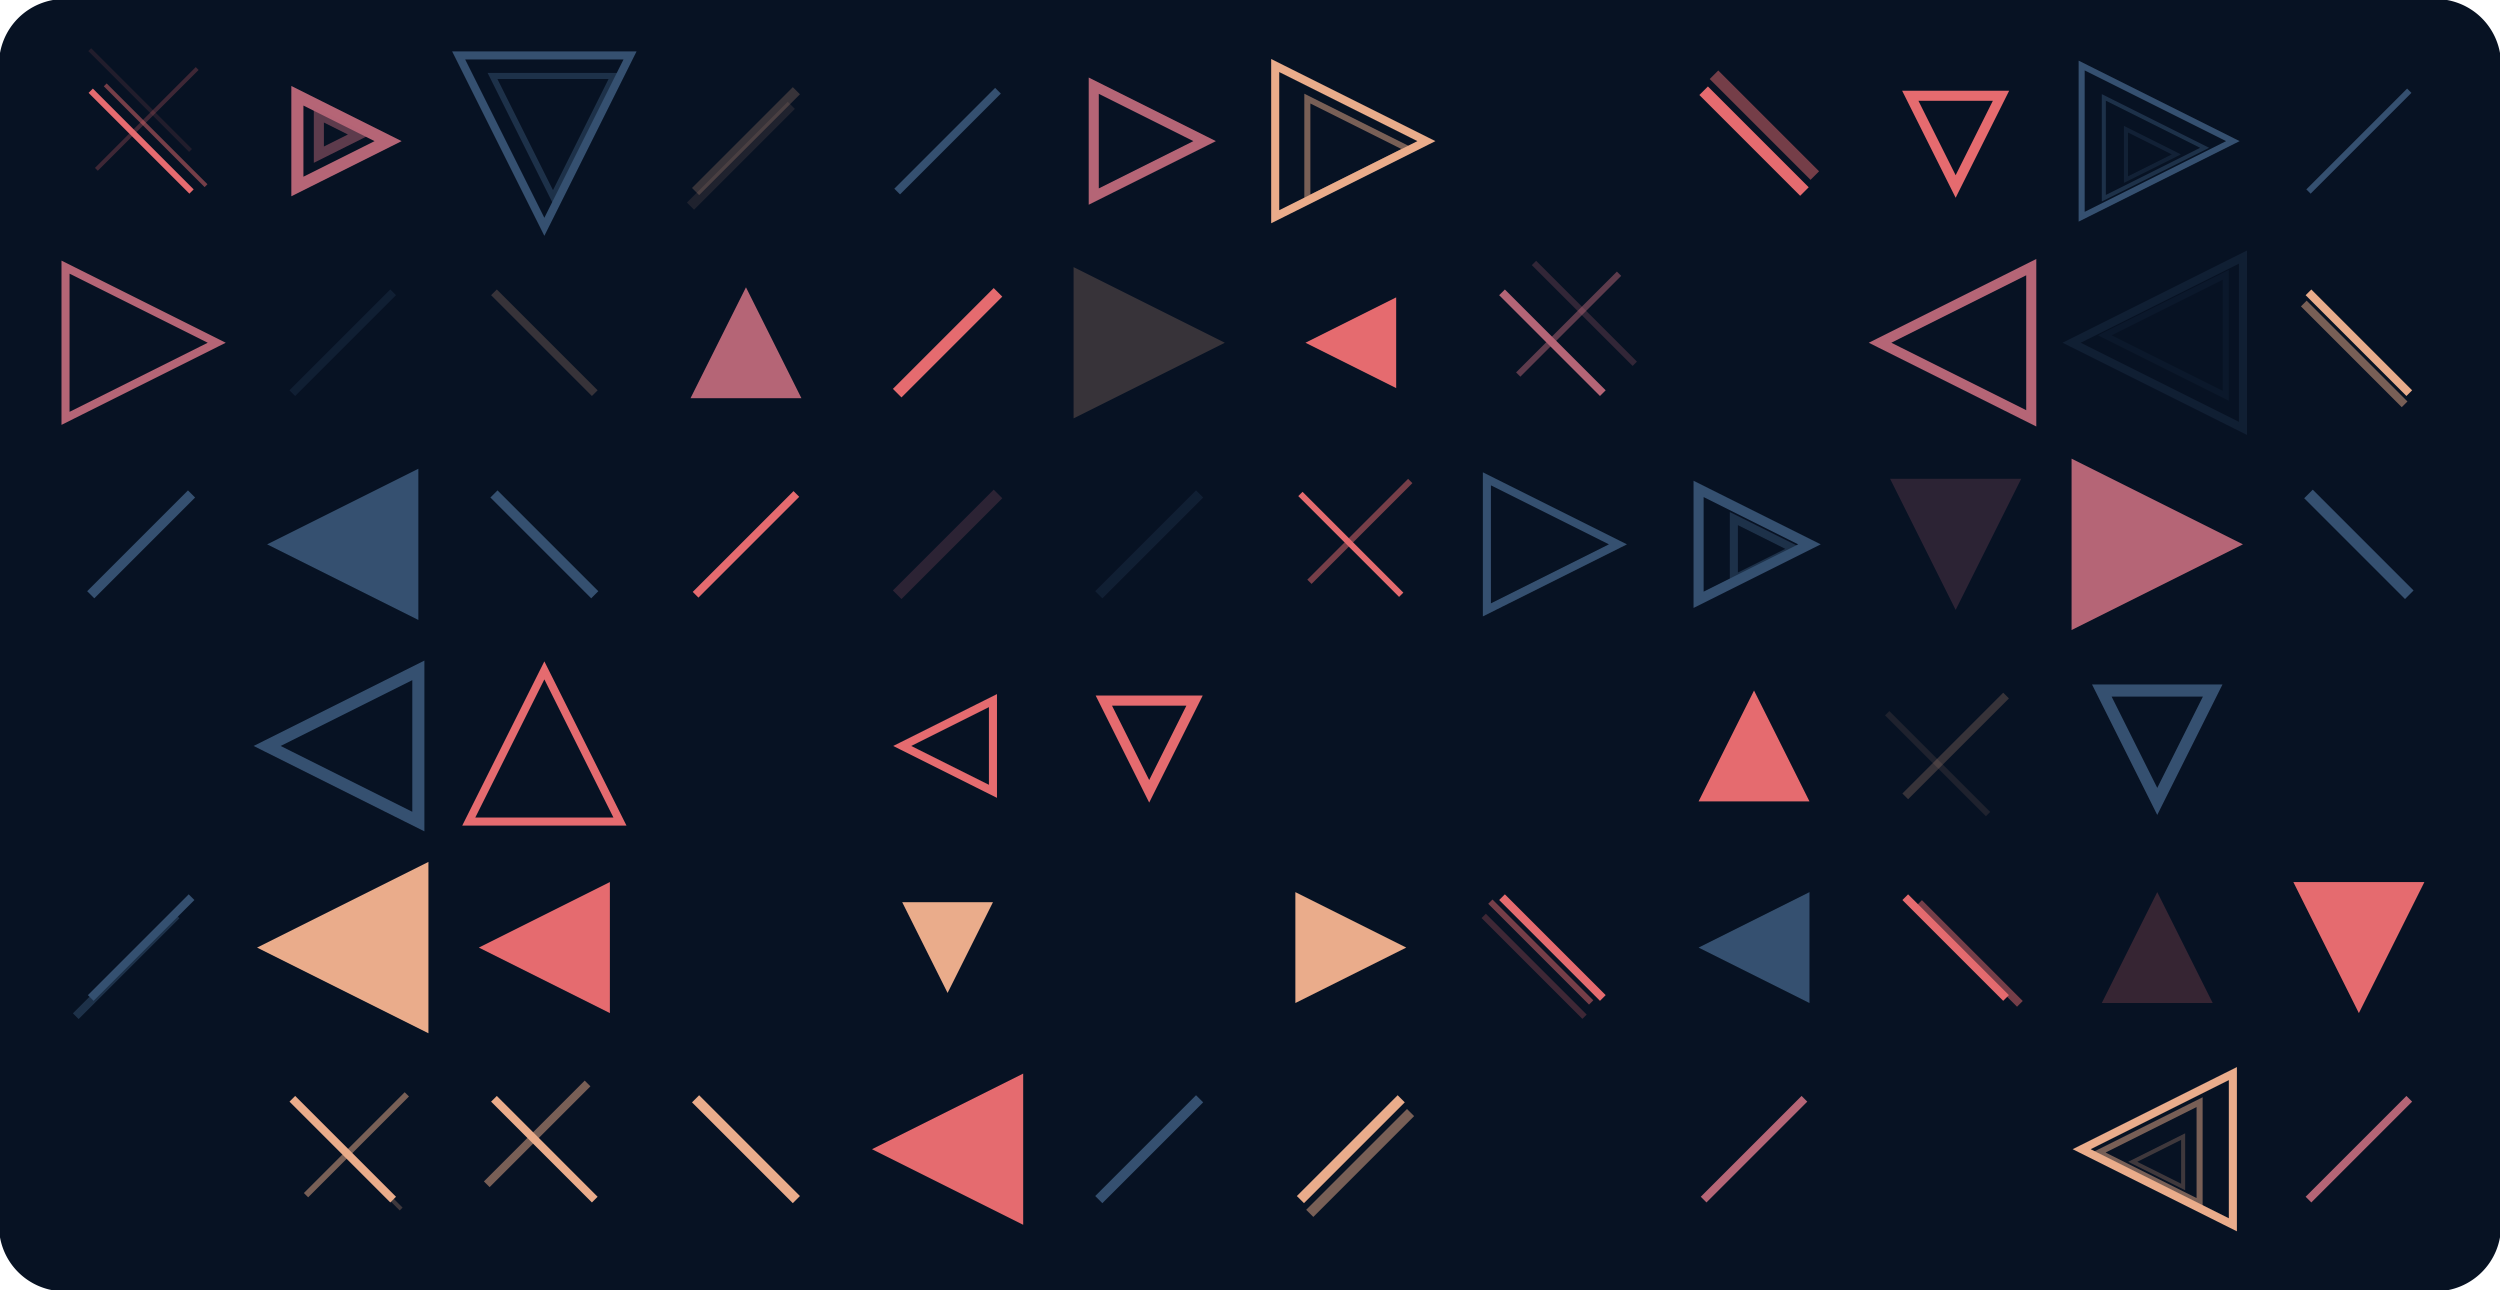
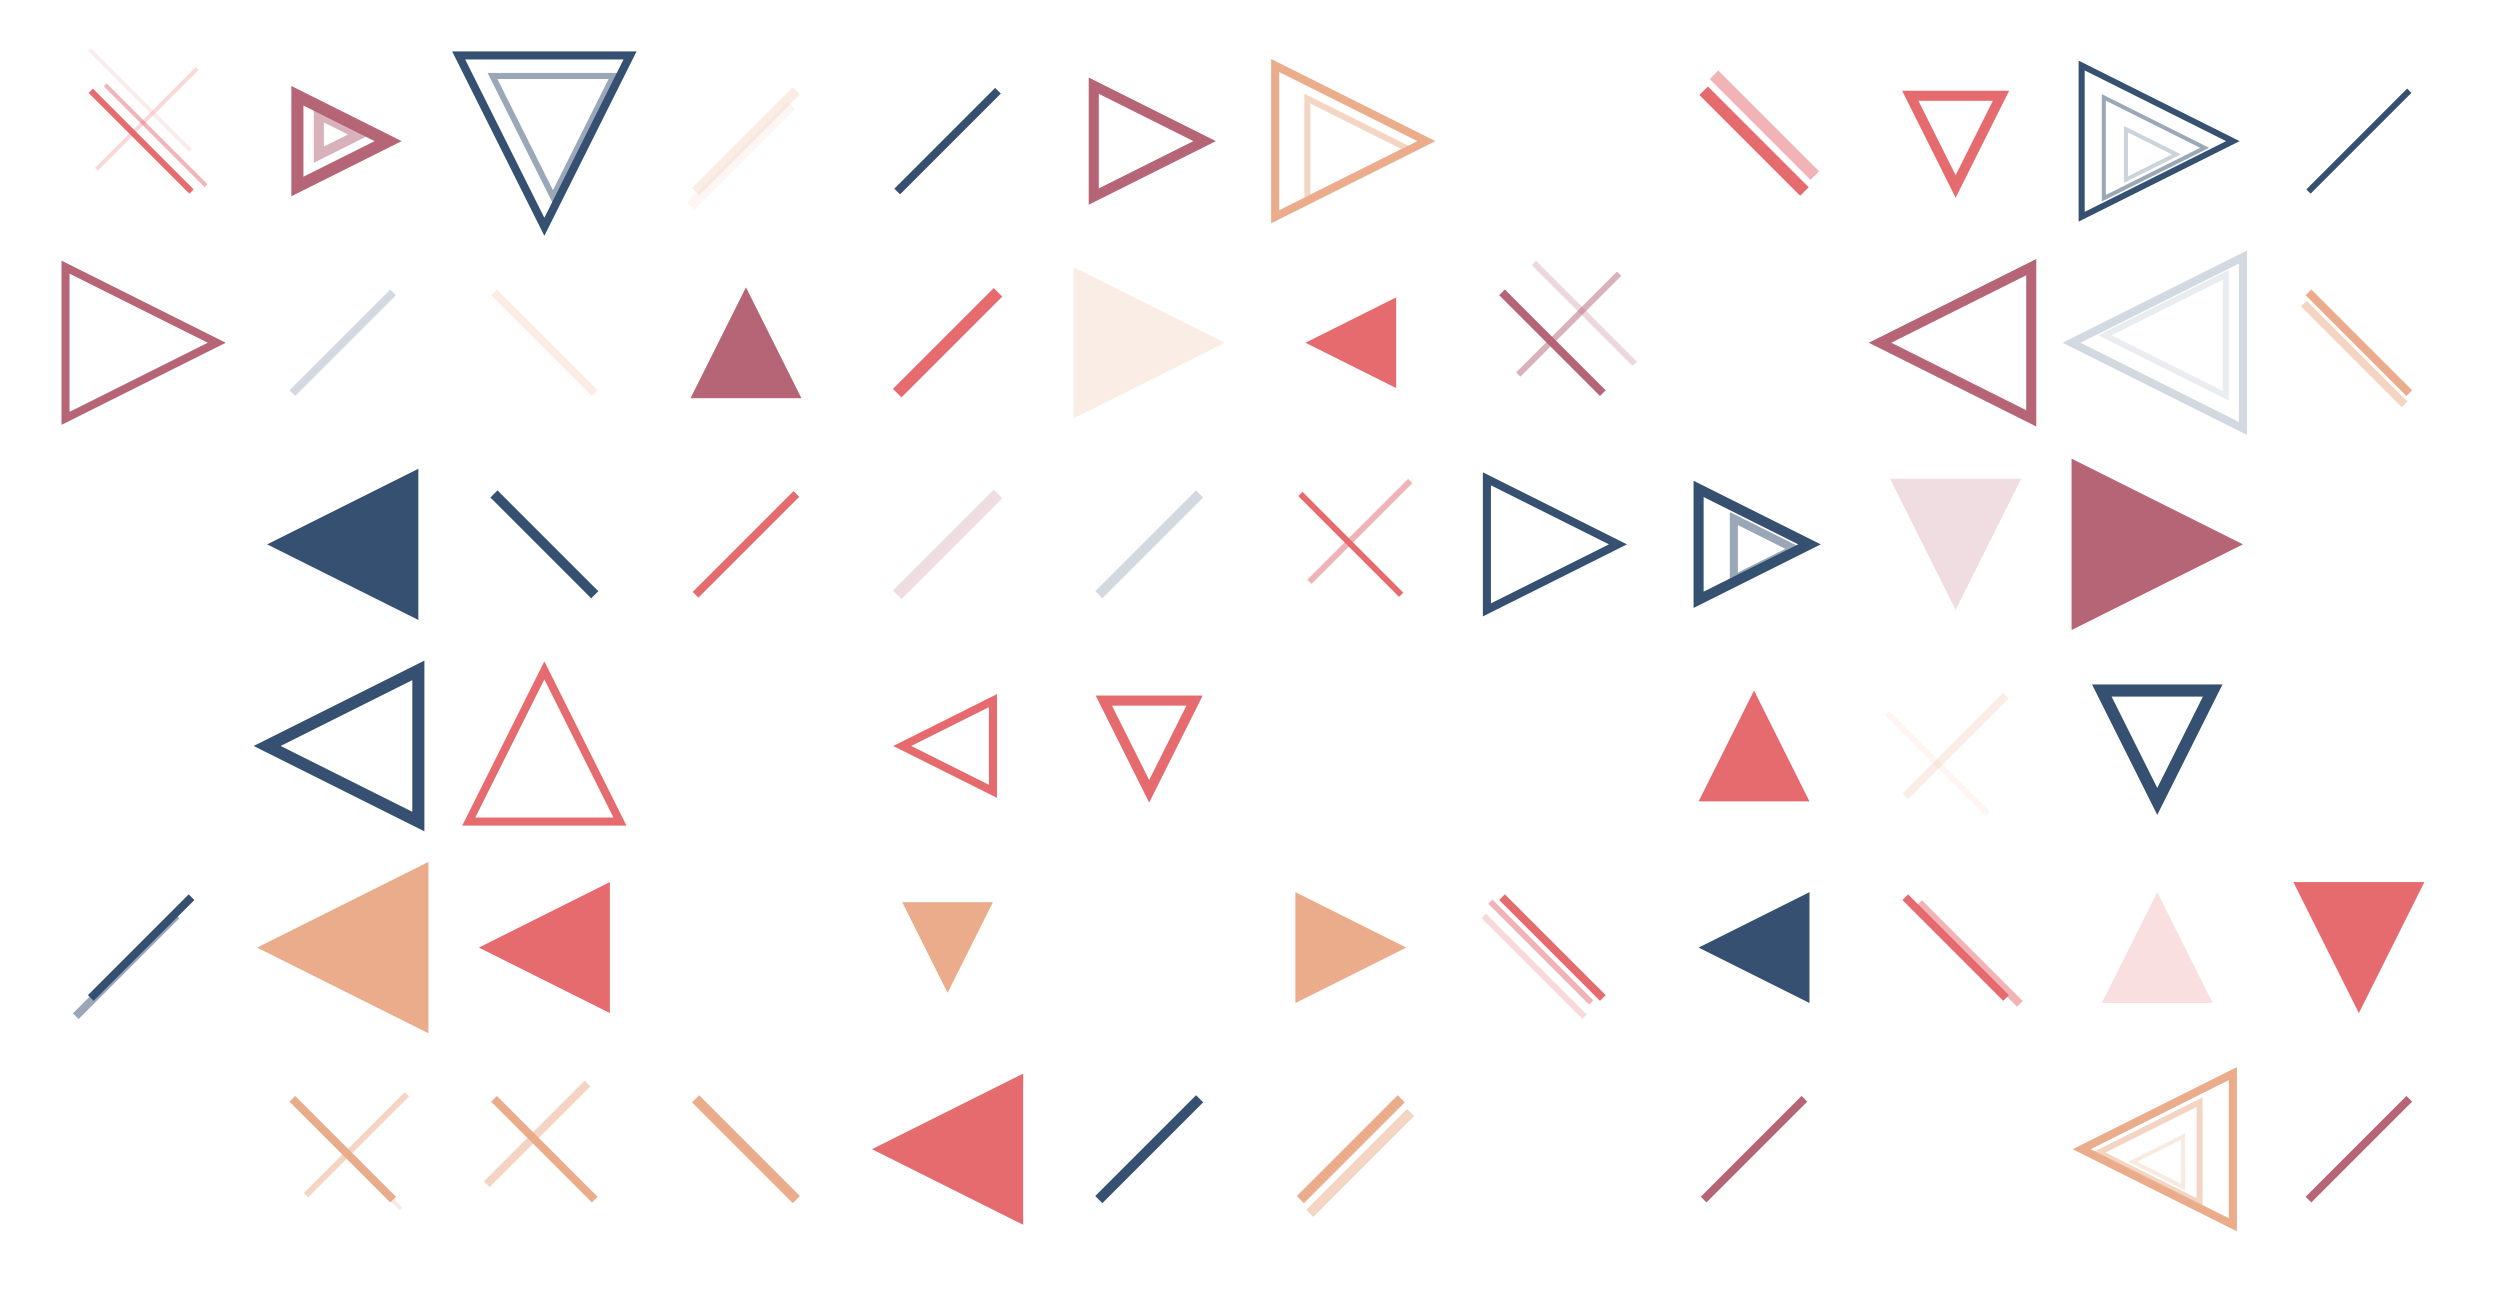
<svg xmlns="http://www.w3.org/2000/svg" version="1.1" width="1240" height="640" viewBox="0 0 1240 640">
  <defs />
  <g>
    <g>
      <path fill="none" stroke="none" />
-       <path fill="rgb(7,18,35)" stroke="rgb(7,18,35)" paint-order="fill stroke markers" d=" M 32 0 L 1208 0 L 1208 0 A 32 32 0 0 1 1240 32 L 1240 608 L 1240 608 A 32 32 0 0 1 1208 640 L 32 640 L 32 640 A 32 32 0 0 1 0 608 L 0 32 L 0 32 A 32 32 0 0 1 32 0 Z" fill-opacity="1" stroke-opacity="1" stroke-linecap="round" stroke-miterlimit="10" stroke-dasharray="" />
    </g>
    <g>
      <g>
        <path fill="none" stroke="rgb(229,107,111)" paint-order="fill stroke markers" d=" M 45 45 L 95 95" stroke-opacity="1" stroke-miterlimit="10" stroke-width="3" stroke-dasharray="" />
      </g>
      <g>
        <path fill="none" stroke="rgb(229,107,111)" paint-order="fill stroke markers" d=" M 52.193 42.092 L 102.193 92.092" stroke-opacity="0.5" stroke-miterlimit="10" stroke-width="2" stroke-dasharray="" />
      </g>
      <g>
        <path fill="none" stroke="rgb(229,107,111)" paint-order="fill stroke markers" d=" M 47.798 83.992 L 97.798 33.992" stroke-opacity="0.25" stroke-miterlimit="10" stroke-width="2" stroke-dasharray="" />
      </g>
      <g>
        <path fill="none" stroke="rgb(229,107,111)" paint-order="fill stroke markers" d=" M 44.501 24.633 L 94.501 74.633" stroke-opacity="0.125" stroke-miterlimit="10" stroke-width="2" stroke-dasharray="" />
      </g>
      <g>
        <path fill="rgb(181,101,118)" stroke="rgb(181,101,118)" paint-order="fill stroke markers" d=" M 32.5 207.5 L 32.5 132.5 L 107.5 170 Z" fill-opacity="0" stroke-opacity="1" stroke-linecap="round" stroke-miterlimit="10" stroke-width="4" stroke-dasharray="" />
      </g>
      <g>
-         <path fill="none" stroke="rgb(53,80,112)" paint-order="fill stroke markers" d=" M 45 295 L 95 245" stroke-opacity="1" stroke-miterlimit="10" stroke-width="5" stroke-dasharray="" />
-       </g>
+         </g>
      <g>
        <path fill="rgb(181,101,118)" stroke="rgb(181,101,118)" paint-order="fill stroke markers" d=" M 20 320 L 95 320 L 95 395 L 20 395 L 20 320 Z" fill-opacity="0" stroke-opacity="0" stroke-linecap="round" stroke-miterlimit="10" stroke-width="0" stroke-dasharray="" />
      </g>
      <g>
        <path fill="none" stroke="rgb(53,80,112)" paint-order="fill stroke markers" d=" M 45 495 L 95 445" stroke-opacity="1" stroke-miterlimit="10" stroke-width="4" stroke-dasharray="" />
      </g>
      <g>
        <path fill="none" stroke="rgb(53,80,112)" paint-order="fill stroke markers" d=" M 37.575 504.032 L 87.575 454.032" stroke-opacity="0.5" stroke-miterlimit="10" stroke-width="4" stroke-dasharray="" />
      </g>
      <g>
        <path fill="rgb(53,80,112)" stroke="rgb(53,80,112)" paint-order="fill stroke markers" d=" M 20 520 L 65 520 L 65 565 L 20 565 L 20 520 Z" fill-opacity="0" stroke-opacity="0" stroke-linecap="round" stroke-miterlimit="10" stroke-width="0" stroke-dasharray="" />
      </g>
      <g>
        <path fill="rgb(53,80,112)" stroke="rgb(53,80,112)" paint-order="fill stroke markers" d=" M 34.423 524.976 L 59.423 524.976 L 59.423 549.976 L 34.423 549.976 L 34.423 524.976 Z" fill-opacity="0" stroke-opacity="0" stroke-linecap="round" stroke-miterlimit="10" stroke-width="-1" stroke-dasharray="" />
      </g>
      <g>
        <path fill="rgb(181,101,118)" stroke="rgb(181,101,118)" paint-order="fill stroke markers" d=" M 147.5 92.5 L 147.5 47.5 L 192.5 70 Z" fill-opacity="0" stroke-opacity="1" stroke-linecap="round" stroke-miterlimit="10" stroke-width="6" stroke-dasharray="" />
      </g>
      <g>
        <path fill="rgb(181,101,118)" stroke="rgb(181,101,118)" paint-order="fill stroke markers" d=" M 158.153 76.718 L 158.153 56.718 L 178.153 66.718 Z" fill-opacity="0" stroke-opacity="0.5" stroke-linecap="round" stroke-miterlimit="10" stroke-width="5" stroke-dasharray="" />
      </g>
      <g>
        <path fill="none" stroke="rgb(53,80,112)" paint-order="fill stroke markers" d=" M 145 195 L 195 145" stroke-opacity="0.216" stroke-miterlimit="10" stroke-width="4" stroke-dasharray="" />
      </g>
      <g>
        <path fill="rgb(53,80,112)" stroke="rgb(53,80,112)" paint-order="fill stroke markers" d=" M 207.5 232.5 L 207.5 307.5 L 132.5 270 Z" fill-opacity="1" stroke-opacity="0" stroke-linecap="round" stroke-miterlimit="10" stroke-width="0" stroke-dasharray="" />
      </g>
      <g>
        <path fill="rgb(53,80,112)" stroke="rgb(53,80,112)" paint-order="fill stroke markers" d=" M 191.884 242.41 L 191.884 292.41 L 141.884 267.41 Z" fill-opacity="0" stroke-opacity="0.5" stroke-linecap="round" stroke-miterlimit="10" stroke-width="-1" stroke-dasharray="" />
      </g>
      <g>
        <path fill="rgb(53,80,112)" stroke="rgb(53,80,112)" paint-order="fill stroke markers" d=" M 180.587 256.145 L 180.587 281.145 L 155.587 268.645 Z" fill-opacity="0" stroke-opacity="0.25" stroke-linecap="round" stroke-miterlimit="10" stroke-width="-2" stroke-dasharray="" />
      </g>
      <g>
        <path fill="rgb(53,80,112)" stroke="rgb(53,80,112)" paint-order="fill stroke markers" d=" M 207.5 332.5 L 207.5 407.5 L 132.5 370 Z" fill-opacity="0" stroke-opacity="1" stroke-linecap="round" stroke-miterlimit="10" stroke-width="6" stroke-dasharray="" />
      </g>
      <g>
        <path fill="rgb(234,172,139)" stroke="rgb(234,172,139)" paint-order="fill stroke markers" d=" M 212.5 427.5 L 212.5 512.5 L 127.5 470 Z" fill-opacity="1" stroke-opacity="0" stroke-linecap="round" stroke-miterlimit="10" stroke-width="0" stroke-dasharray="" />
      </g>
      <g>
        <path fill="none" stroke="rgb(234,172,139)" paint-order="fill stroke markers" d=" M 145 545 L 195 595" stroke-opacity="1" stroke-miterlimit="10" stroke-width="4" stroke-dasharray="" />
      </g>
      <g>
        <path fill="none" stroke="rgb(234,172,139)" paint-order="fill stroke markers" d=" M 151.785 592.803 L 201.785 542.803" stroke-opacity="0.5" stroke-miterlimit="10" stroke-width="3" stroke-dasharray="" />
      </g>
      <g>
        <path fill="none" stroke="rgb(234,172,139)" paint-order="fill stroke markers" d=" M 148.961 549.671 L 198.961 599.671" stroke-opacity="0.25" stroke-miterlimit="10" stroke-width="2" stroke-dasharray="" />
      </g>
      <g>
        <path fill="rgb(53,80,112)" stroke="rgb(53,80,112)" paint-order="fill stroke markers" d=" M 227.5 27.5 L 312.5 27.5 L 270 112.5 Z" fill-opacity="0" stroke-opacity="1" stroke-linecap="round" stroke-miterlimit="10" stroke-width="4" stroke-dasharray="" />
      </g>
      <g>
        <path fill="rgb(53,80,112)" stroke="rgb(53,80,112)" paint-order="fill stroke markers" d=" M 244.285 37.686 L 304.285 37.686 L 274.285 97.686 Z" fill-opacity="0" stroke-opacity="0.5" stroke-linecap="round" stroke-miterlimit="10" stroke-width="3" stroke-dasharray="" />
      </g>
      <g>
        <path fill="none" stroke="rgb(234,172,139)" paint-order="fill stroke markers" d=" M 245 145 L 295 195" stroke-opacity="0.216" stroke-miterlimit="10" stroke-width="4" stroke-dasharray="" />
      </g>
      <g>
        <path fill="none" stroke="rgb(53,80,112)" paint-order="fill stroke markers" d=" M 245 245 L 295 295" stroke-opacity="1" stroke-miterlimit="10" stroke-width="5" stroke-dasharray="" />
      </g>
      <g>
        <path fill="rgb(229,107,111)" stroke="rgb(229,107,111)" paint-order="fill stroke markers" d=" M 307.5 407.5 L 232.5 407.5 L 270 332.5 Z" fill-opacity="0" stroke-opacity="1" stroke-linecap="round" stroke-miterlimit="10" stroke-width="4" stroke-dasharray="" />
      </g>
      <g>
        <path fill="rgb(229,107,111)" stroke="rgb(229,107,111)" paint-order="fill stroke markers" d=" M 302.5 437.5 L 302.5 502.5 L 237.5 470 Z" fill-opacity="1" stroke-opacity="0" stroke-linecap="round" stroke-miterlimit="10" stroke-width="0" stroke-dasharray="" />
      </g>
      <g>
        <path fill="rgb(229,107,111)" stroke="rgb(229,107,111)" paint-order="fill stroke markers" d=" M 286.945 453.237 L 286.945 493.237 L 246.945 473.237 Z" fill-opacity="0" stroke-opacity="0.5" stroke-linecap="round" stroke-miterlimit="10" stroke-width="-1" stroke-dasharray="" />
      </g>
      <g>
        <path fill="none" stroke="rgb(234,172,139)" paint-order="fill stroke markers" d=" M 245 545 L 295 595" stroke-opacity="1" stroke-miterlimit="10" stroke-width="4" stroke-dasharray="" />
      </g>
      <g>
        <path fill="none" stroke="rgb(234,172,139)" paint-order="fill stroke markers" d=" M 241.433 587.4 L 291.433 537.4" stroke-opacity="0.5" stroke-miterlimit="10" stroke-width="4" stroke-dasharray="" />
      </g>
      <g>
        <path fill="none" stroke="rgb(234,172,139)" paint-order="fill stroke markers" d=" M 345 95 L 395 45" stroke-opacity="0.216" stroke-miterlimit="10" stroke-width="5" stroke-dasharray="" />
      </g>
      <g>
        <path fill="none" stroke="rgb(234,172,139)" paint-order="fill stroke markers" d=" M 342.486 102.24 L 392.486 52.24" stroke-opacity="0.108" stroke-miterlimit="10" stroke-width="5" stroke-dasharray="" />
      </g>
      <g>
        <path fill="rgb(181,101,118)" stroke="rgb(181,101,118)" paint-order="fill stroke markers" d=" M 397.5 197.5 L 342.5 197.5 L 370 142.5 Z" fill-opacity="1" stroke-opacity="0" stroke-linecap="round" stroke-miterlimit="10" stroke-width="0" stroke-dasharray="" />
      </g>
      <g>
        <path fill="rgb(181,101,118)" stroke="rgb(181,101,118)" paint-order="fill stroke markers" d=" M 387.293 186.302 L 357.293 186.302 L 372.293 156.302 Z" fill-opacity="0" stroke-opacity="0.5" stroke-linecap="round" stroke-miterlimit="10" stroke-width="-1" stroke-dasharray="" />
      </g>
      <g>
        <path fill="none" stroke="rgb(229,107,111)" paint-order="fill stroke markers" d=" M 345 295 L 395 245" stroke-opacity="1" stroke-miterlimit="10" stroke-width="4" stroke-dasharray="" />
      </g>
      <g>
        <path fill="rgb(53,80,112)" stroke="rgb(53,80,112)" paint-order="fill stroke markers" d=" M 320 320 L 365 320 L 365 365 L 320 365 L 320 320 Z" fill-opacity="0" stroke-opacity="0" stroke-linecap="round" stroke-miterlimit="10" stroke-width="6" stroke-dasharray="" />
      </g>
      <g>
        <path fill="rgb(53,80,112)" stroke="rgb(53,80,112)" paint-order="fill stroke markers" d=" M 334.869 329.637 L 359.869 329.637 L 359.869 354.637 L 334.869 354.637 L 334.869 329.637 Z" fill-opacity="0" stroke-opacity="0" stroke-linecap="round" stroke-miterlimit="10" stroke-width="5" stroke-dasharray="" />
      </g>
      <g>
        <path fill="rgb(181,101,118)" stroke="rgb(181,101,118)" paint-order="fill stroke markers" d=" M 320 420 L 375 420 L 375 475 L 320 475 L 320 420 Z" fill-opacity="0" stroke-opacity="0" stroke-linecap="round" stroke-miterlimit="10" stroke-width="0" stroke-dasharray="" />
      </g>
      <g>
        <path fill="rgb(181,101,118)" stroke="rgb(181,101,118)" paint-order="fill stroke markers" d=" M 328.468 431.642 L 363.468 431.642 L 363.468 466.642 L 328.468 466.642 L 328.468 431.642 Z" fill-opacity="0" stroke-opacity="0" stroke-linecap="round" stroke-miterlimit="10" stroke-width="-1" stroke-dasharray="" />
      </g>
      <g>
        <path fill="none" stroke="rgb(234,172,139)" paint-order="fill stroke markers" d=" M 345 545 L 395 595" stroke-opacity="1" stroke-miterlimit="10" stroke-width="5" stroke-dasharray="" />
      </g>
      <g>
        <path fill="none" stroke="rgb(53,80,112)" paint-order="fill stroke markers" d=" M 445 95 L 495 45" stroke-opacity="1" stroke-miterlimit="10" stroke-width="4" stroke-dasharray="" />
      </g>
      <g>
        <path fill="none" stroke="rgb(229,107,111)" paint-order="fill stroke markers" d=" M 445 195 L 495 145" stroke-opacity="1" stroke-miterlimit="10" stroke-width="6" stroke-dasharray="" />
      </g>
      <g>
        <path fill="none" stroke="rgb(181,101,118)" paint-order="fill stroke markers" d=" M 445 295 L 495 245" stroke-opacity="0.216" stroke-miterlimit="10" stroke-width="6" stroke-dasharray="" />
      </g>
      <g>
        <path fill="rgb(229,107,111)" stroke="rgb(229,107,111)" paint-order="fill stroke markers" d=" M 492.5 347.5 L 492.5 392.5 L 447.5 370 Z" fill-opacity="0" stroke-opacity="1" stroke-linecap="round" stroke-miterlimit="10" stroke-width="4" stroke-dasharray="" />
      </g>
      <g>
        <path fill="rgb(234,172,139)" stroke="rgb(234,172,139)" paint-order="fill stroke markers" d=" M 447.5 447.5 L 492.5 447.5 L 470 492.5 Z" fill-opacity="1" stroke-opacity="0" stroke-linecap="round" stroke-miterlimit="10" stroke-width="0" stroke-dasharray="" />
      </g>
      <g>
        <path fill="rgb(229,107,111)" stroke="rgb(229,107,111)" paint-order="fill stroke markers" d=" M 507.5 532.5 L 507.5 607.5 L 432.5 570 Z" fill-opacity="1" stroke-opacity="0" stroke-linecap="round" stroke-miterlimit="10" stroke-width="0" stroke-dasharray="" />
      </g>
      <g>
        <path fill="rgb(229,107,111)" stroke="rgb(229,107,111)" paint-order="fill stroke markers" d=" M 496.136 549.75 L 496.136 599.75 L 446.136 574.75 Z" fill-opacity="0" stroke-opacity="0.5" stroke-linecap="round" stroke-miterlimit="10" stroke-width="-1" stroke-dasharray="" />
      </g>
      <g>
        <path fill="rgb(181,101,118)" stroke="rgb(181,101,118)" paint-order="fill stroke markers" d=" M 542.5 97.5 L 542.5 42.5 L 597.5 70 Z" fill-opacity="0" stroke-opacity="1" stroke-linecap="round" stroke-miterlimit="10" stroke-width="5" stroke-dasharray="" />
      </g>
      <g>
        <path fill="rgb(234,172,139)" stroke="rgb(234,172,139)" paint-order="fill stroke markers" d=" M 532.5 207.5 L 532.5 132.5 L 607.5 170 Z" fill-opacity="0.216" stroke-opacity="0" stroke-linecap="round" stroke-miterlimit="10" stroke-width="0" stroke-dasharray="" />
      </g>
      <g>
        <path fill="rgb(234,172,139)" stroke="rgb(234,172,139)" paint-order="fill stroke markers" d=" M 543.396 197.488 L 543.396 147.488 L 593.396 172.488 Z" fill-opacity="0" stroke-opacity="0.108" stroke-linecap="round" stroke-miterlimit="10" stroke-width="-1" stroke-dasharray="" />
      </g>
      <g>
        <path fill="rgb(234,172,139)" stroke="rgb(234,172,139)" paint-order="fill stroke markers" d=" M 553.181 188.821 L 553.181 163.821 L 578.181 176.321 Z" fill-opacity="0" stroke-opacity="0.054" stroke-linecap="round" stroke-miterlimit="10" stroke-width="-2" stroke-dasharray="" />
      </g>
      <g>
        <path fill="none" stroke="rgb(53,80,112)" paint-order="fill stroke markers" d=" M 545 295 L 595 245" stroke-opacity="0.216" stroke-miterlimit="10" stroke-width="5" stroke-dasharray="" />
      </g>
      <g>
        <path fill="rgb(229,107,111)" stroke="rgb(229,107,111)" paint-order="fill stroke markers" d=" M 547.5 347.5 L 592.5 347.5 L 570 392.5 Z" fill-opacity="0" stroke-opacity="1" stroke-linecap="round" stroke-miterlimit="10" stroke-width="5" stroke-dasharray="" />
      </g>
      <g>
        <path fill="rgb(181,101,118)" stroke="rgb(181,101,118)" paint-order="fill stroke markers" d=" M 520 420 L 565 420 L 565 465 L 520 465 L 520 420 Z" fill-opacity="0" stroke-opacity="0" stroke-linecap="round" stroke-miterlimit="10" stroke-width="0" stroke-dasharray="" />
      </g>
      <g>
        <path fill="rgb(181,101,118)" stroke="rgb(181,101,118)" paint-order="fill stroke markers" d=" M 536.241 431.608 L 561.241 431.608 L 561.241 456.608 L 536.241 456.608 L 536.241 431.608 Z" fill-opacity="0" stroke-opacity="0" stroke-linecap="round" stroke-miterlimit="10" stroke-width="-1" stroke-dasharray="" />
      </g>
      <g>
        <path fill="none" stroke="rgb(53,80,112)" paint-order="fill stroke markers" d=" M 545 595 L 595 545" stroke-opacity="1" stroke-miterlimit="10" stroke-width="5" stroke-dasharray="" />
      </g>
      <g>
        <path fill="rgb(234,172,139)" stroke="rgb(234,172,139)" paint-order="fill stroke markers" d=" M 632.5 107.5 L 632.5 32.5 L 707.5 70 Z" fill-opacity="0" stroke-opacity="1" stroke-linecap="round" stroke-miterlimit="10" stroke-width="4" stroke-dasharray="" />
      </g>
      <g>
        <path fill="rgb(234,172,139)" stroke="rgb(234,172,139)" paint-order="fill stroke markers" d=" M 648.445 98.905 L 648.445 48.905 L 698.445 73.905 Z" fill-opacity="0" stroke-opacity="0.5" stroke-linecap="round" stroke-miterlimit="10" stroke-width="3" stroke-dasharray="" />
      </g>
      <g>
        <path fill="rgb(229,107,111)" stroke="rgb(229,107,111)" paint-order="fill stroke markers" d=" M 692.5 147.5 L 692.5 192.5 L 647.5 170 Z" fill-opacity="1" stroke-opacity="0" stroke-linecap="round" stroke-miterlimit="10" stroke-width="0" stroke-dasharray="" />
      </g>
      <g>
        <path fill="none" stroke="rgb(229,107,111)" paint-order="fill stroke markers" d=" M 645 245 L 695 295" stroke-opacity="1" stroke-miterlimit="10" stroke-width="3" stroke-dasharray="" />
      </g>
      <g>
        <path fill="none" stroke="rgb(229,107,111)" paint-order="fill stroke markers" d=" M 649.478 288.566 L 699.478 238.566" stroke-opacity="0.5" stroke-miterlimit="10" stroke-width="3" stroke-dasharray="" />
      </g>
      <g>
        <path fill="rgb(53,80,112)" stroke="rgb(53,80,112)" paint-order="fill stroke markers" d=" M 620 320 L 705 320 L 705 405 L 620 405 L 620 320 Z" fill-opacity="0" stroke-opacity="0" stroke-linecap="round" stroke-miterlimit="10" stroke-width="0" stroke-dasharray="" />
      </g>
      <g>
        <path fill="rgb(234,172,139)" stroke="rgb(234,172,139)" paint-order="fill stroke markers" d=" M 642.5 497.5 L 642.5 442.5 L 697.5 470 Z" fill-opacity="1" stroke-opacity="0" stroke-linecap="round" stroke-miterlimit="10" stroke-width="0" stroke-dasharray="" />
      </g>
      <g>
-         <path fill="rgb(234,172,139)" stroke="rgb(234,172,139)" paint-order="fill stroke markers" d=" M 657.344 488.921 L 657.344 458.921 L 687.344 473.921 Z" fill-opacity="0" stroke-opacity="0.5" stroke-linecap="round" stroke-miterlimit="10" stroke-width="-1" stroke-dasharray="" />
-       </g>
+         </g>
      <g>
        <path fill="none" stroke="rgb(234,172,139)" paint-order="fill stroke markers" d=" M 645 595 L 695 545" stroke-opacity="1" stroke-miterlimit="10" stroke-width="5" stroke-dasharray="" />
      </g>
      <g>
        <path fill="none" stroke="rgb(234,172,139)" paint-order="fill stroke markers" d=" M 649.636 601.828 L 699.636 551.828" stroke-opacity="0.5" stroke-miterlimit="10" stroke-width="5" stroke-dasharray="" />
      </g>
      <g>
        <path fill="rgb(181,101,118)" stroke="rgb(181,101,118)" paint-order="fill stroke markers" d=" M 720 20 L 795 20 L 795 95 L 720 95 L 720 20 Z" fill-opacity="0" stroke-opacity="0" stroke-linecap="round" stroke-miterlimit="10" stroke-width="4" stroke-dasharray="" />
      </g>
      <g>
        <path fill="none" stroke="rgb(181,101,118)" paint-order="fill stroke markers" d=" M 745 145 L 795 195" stroke-opacity="1" stroke-miterlimit="10" stroke-width="4" stroke-dasharray="" />
      </g>
      <g>
        <path fill="none" stroke="rgb(181,101,118)" paint-order="fill stroke markers" d=" M 753.041 185.772 L 803.041 135.772" stroke-opacity="0.5" stroke-miterlimit="10" stroke-width="3" stroke-dasharray="" />
      </g>
      <g>
        <path fill="none" stroke="rgb(181,101,118)" paint-order="fill stroke markers" d=" M 760.85 130.436 L 810.85 180.436" stroke-opacity="0.25" stroke-miterlimit="10" stroke-width="3" stroke-dasharray="" />
      </g>
      <g>
        <path fill="rgb(53,80,112)" stroke="rgb(53,80,112)" paint-order="fill stroke markers" d=" M 737.5 302.5 L 737.5 237.5 L 802.5 270 Z" fill-opacity="0" stroke-opacity="1" stroke-linecap="round" stroke-miterlimit="10" stroke-width="4" stroke-dasharray="" />
      </g>
      <g>
        <path fill="rgb(53,80,112)" stroke="rgb(53,80,112)" paint-order="fill stroke markers" d=" M 720 320 L 805 320 L 805 405 L 720 405 L 720 320 Z" fill-opacity="0" stroke-opacity="0" stroke-linecap="round" stroke-miterlimit="10" stroke-width="0" stroke-dasharray="" />
      </g>
      <g>
        <path fill="rgb(53,80,112)" stroke="rgb(53,80,112)" paint-order="fill stroke markers" d=" M 731.055 334.921 L 796.055 334.921 L 796.055 399.921 L 731.055 399.921 L 731.055 334.921 Z" fill-opacity="0" stroke-opacity="0" stroke-linecap="round" stroke-miterlimit="10" stroke-width="-1" stroke-dasharray="" />
      </g>
      <g>
        <path fill="none" stroke="rgb(229,107,111)" paint-order="fill stroke markers" d=" M 745 445 L 795 495" stroke-opacity="1" stroke-miterlimit="10" stroke-width="4" stroke-dasharray="" />
      </g>
      <g>
        <path fill="none" stroke="rgb(229,107,111)" paint-order="fill stroke markers" d=" M 739.211 447.218 L 789.211 497.218" stroke-opacity="0.5" stroke-miterlimit="10" stroke-width="3" stroke-dasharray="" />
      </g>
      <g>
        <path fill="none" stroke="rgb(229,107,111)" paint-order="fill stroke markers" d=" M 735.927 454.292 L 785.927 504.292" stroke-opacity="0.25" stroke-miterlimit="10" stroke-width="3" stroke-dasharray="" />
      </g>
      <g>
        <path fill="rgb(181,101,118)" stroke="rgb(181,101,118)" paint-order="fill stroke markers" d=" M 720 520 L 795 520 L 795 595 L 720 595 L 720 520 Z" fill-opacity="0" stroke-opacity="0" stroke-linecap="round" stroke-miterlimit="10" stroke-width="0" stroke-dasharray="" />
      </g>
      <g>
        <path fill="none" stroke="rgb(229,107,111)" paint-order="fill stroke markers" d=" M 845 45 L 895 95" stroke-opacity="1" stroke-miterlimit="10" stroke-width="6" stroke-dasharray="" />
      </g>
      <g>
        <path fill="none" stroke="rgb(229,107,111)" paint-order="fill stroke markers" d=" M 850.138 37.077 L 900.138 87.077" stroke-opacity="0.5" stroke-miterlimit="10" stroke-width="6" stroke-dasharray="" />
      </g>
      <g>
        <path fill="rgb(234,172,139)" stroke="rgb(234,172,139)" paint-order="fill stroke markers" d=" M 820 120 L 885 120 L 885 185 L 820 185 L 820 120 Z" fill-opacity="0" stroke-opacity="0" stroke-linecap="round" stroke-miterlimit="10" stroke-width="4" stroke-dasharray="" />
      </g>
      <g>
        <path fill="rgb(53,80,112)" stroke="rgb(53,80,112)" paint-order="fill stroke markers" d=" M 842.5 297.5 L 842.5 242.5 L 897.5 270 Z" fill-opacity="0" stroke-opacity="1" stroke-linecap="round" stroke-miterlimit="10" stroke-width="5" stroke-dasharray="" />
      </g>
      <g>
        <path fill="rgb(53,80,112)" stroke="rgb(53,80,112)" paint-order="fill stroke markers" d=" M 859.989 287.22 L 859.989 257.22 L 889.989 272.22 Z" fill-opacity="0" stroke-opacity="0.5" stroke-linecap="round" stroke-miterlimit="10" stroke-width="4" stroke-dasharray="" />
      </g>
      <g>
        <path fill="rgb(229,107,111)" stroke="rgb(229,107,111)" paint-order="fill stroke markers" d=" M 897.5 397.5 L 842.5 397.5 L 870 342.5 Z" fill-opacity="1" stroke-opacity="0" stroke-linecap="round" stroke-miterlimit="10" stroke-width="0" stroke-dasharray="" />
      </g>
      <g>
        <path fill="rgb(229,107,111)" stroke="rgb(229,107,111)" paint-order="fill stroke markers" d=" M 888.771 383.842 L 858.771 383.842 L 873.771 353.842 Z" fill-opacity="0" stroke-opacity="0.5" stroke-linecap="round" stroke-miterlimit="10" stroke-width="-1" stroke-dasharray="" />
      </g>
      <g>
        <path fill="rgb(53,80,112)" stroke="rgb(53,80,112)" paint-order="fill stroke markers" d=" M 897.5 442.5 L 897.5 497.5 L 842.5 470 Z" fill-opacity="1" stroke-opacity="0" stroke-linecap="round" stroke-miterlimit="10" stroke-width="0" stroke-dasharray="" />
      </g>
      <g>
        <path fill="rgb(53,80,112)" stroke="rgb(53,80,112)" paint-order="fill stroke markers" d=" M 887.176 457.436 L 887.176 487.436 L 857.176 472.436 Z" fill-opacity="0" stroke-opacity="0.5" stroke-linecap="round" stroke-miterlimit="10" stroke-width="-1" stroke-dasharray="" />
      </g>
      <g>
        <path fill="none" stroke="rgb(181,101,118)" paint-order="fill stroke markers" d=" M 845 595 L 895 545" stroke-opacity="1" stroke-miterlimit="10" stroke-width="4" stroke-dasharray="" />
      </g>
      <g>
        <path fill="rgb(229,107,111)" stroke="rgb(229,107,111)" paint-order="fill stroke markers" d=" M 947.5 47.5 L 992.5 47.5 L 970 92.5 Z" fill-opacity="0" stroke-opacity="1" stroke-linecap="round" stroke-miterlimit="10" stroke-width="5" stroke-dasharray="" />
      </g>
      <g>
        <path fill="rgb(181,101,118)" stroke="rgb(181,101,118)" paint-order="fill stroke markers" d=" M 1007.5 132.5 L 1007.5 207.5 L 932.5 170 Z" fill-opacity="0" stroke-opacity="1" stroke-linecap="round" stroke-miterlimit="10" stroke-width="5" stroke-dasharray="" />
      </g>
      <g>
        <path fill="rgb(181,101,118)" stroke="rgb(181,101,118)" paint-order="fill stroke markers" d=" M 937.5 237.5 L 1002.5 237.5 L 970 302.5 Z" fill-opacity="0.216" stroke-opacity="0" stroke-linecap="round" stroke-miterlimit="10" stroke-width="0" stroke-dasharray="" />
      </g>
      <g>
        <path fill="none" stroke="rgb(234,172,139)" paint-order="fill stroke markers" d=" M 945 395 L 995 345" stroke-opacity="0.216" stroke-miterlimit="10" stroke-width="4" stroke-dasharray="" />
      </g>
      <g>
        <path fill="none" stroke="rgb(234,172,139)" paint-order="fill stroke markers" d=" M 936.062 353.768 L 986.062 403.768" stroke-opacity="0.108" stroke-miterlimit="10" stroke-width="3" stroke-dasharray="" />
      </g>
      <g>
        <path fill="none" stroke="rgb(229,107,111)" paint-order="fill stroke markers" d=" M 945 445 L 995 495" stroke-opacity="1" stroke-miterlimit="10" stroke-width="4" stroke-dasharray="" />
      </g>
      <g>
        <path fill="none" stroke="rgb(229,107,111)" paint-order="fill stroke markers" d=" M 951.86 447.909 L 1001.86 497.909" stroke-opacity="0.5" stroke-miterlimit="10" stroke-width="4" stroke-dasharray="" />
      </g>
      <g>
        <path fill="rgb(234,172,139)" stroke="rgb(234,172,139)" paint-order="fill stroke markers" d=" M 920 520 L 965 520 L 965 565 L 920 565 L 920 520 Z" fill-opacity="0" stroke-opacity="0" stroke-linecap="round" stroke-miterlimit="10" stroke-width="0" stroke-dasharray="" />
      </g>
      <g>
        <path fill="rgb(234,172,139)" stroke="rgb(234,172,139)" paint-order="fill stroke markers" d=" M 935.67 527.661 L 960.67 527.661 L 960.67 552.661 L 935.67 552.661 L 935.67 527.661 Z" fill-opacity="0" stroke-opacity="0" stroke-linecap="round" stroke-miterlimit="10" stroke-width="-1" stroke-dasharray="" />
      </g>
      <g>
        <path fill="rgb(53,80,112)" stroke="rgb(53,80,112)" paint-order="fill stroke markers" d=" M 1032.5 107.5 L 1032.5 32.5 L 1107.5 70 Z" fill-opacity="0" stroke-opacity="1" stroke-linecap="round" stroke-miterlimit="10" stroke-width="3" stroke-dasharray="" />
      </g>
      <g>
        <path fill="rgb(53,80,112)" stroke="rgb(53,80,112)" paint-order="fill stroke markers" d=" M 1043.497 98.318 L 1043.497 48.318 L 1093.497 73.318 Z" fill-opacity="0" stroke-opacity="0.5" stroke-linecap="round" stroke-miterlimit="10" stroke-width="2" stroke-dasharray="" />
      </g>
      <g>
        <path fill="rgb(53,80,112)" stroke="rgb(53,80,112)" paint-order="fill stroke markers" d=" M 1054.477 89.082 L 1054.477 64.082 L 1079.477 76.582 Z" fill-opacity="0" stroke-opacity="0.25" stroke-linecap="round" stroke-miterlimit="10" stroke-width="2" stroke-dasharray="" />
      </g>
      <g>
        <path fill="rgb(53,80,112)" stroke="rgb(53,80,112)" paint-order="fill stroke markers" d=" M 1112.5 127.5 L 1112.5 212.5 L 1027.5 170 Z" fill-opacity="0" stroke-opacity="0.216" stroke-linecap="round" stroke-miterlimit="10" stroke-width="4" stroke-dasharray="" />
      </g>
      <g>
        <path fill="rgb(53,80,112)" stroke="rgb(53,80,112)" paint-order="fill stroke markers" d=" M 1103.973 136.315 L 1103.973 196.315 L 1043.973 166.315 Z" fill-opacity="0" stroke-opacity="0.108" stroke-linecap="round" stroke-miterlimit="10" stroke-width="3" stroke-dasharray="" />
      </g>
      <g>
        <path fill="rgb(181,101,118)" stroke="rgb(181,101,118)" paint-order="fill stroke markers" d=" M 1027.5 312.5 L 1027.5 227.5 L 1112.5 270 Z" fill-opacity="1" stroke-opacity="0" stroke-linecap="round" stroke-miterlimit="10" stroke-width="0" stroke-dasharray="" />
      </g>
      <g>
        <path fill="rgb(53,80,112)" stroke="rgb(53,80,112)" paint-order="fill stroke markers" d=" M 1042.5 342.5 L 1097.5 342.5 L 1070 397.5 Z" fill-opacity="0" stroke-opacity="1" stroke-linecap="round" stroke-miterlimit="10" stroke-width="6" stroke-dasharray="" />
      </g>
      <g>
        <path fill="rgb(229,107,111)" stroke="rgb(229,107,111)" paint-order="fill stroke markers" d=" M 1097.5 497.5 L 1042.5 497.5 L 1070 442.5 Z" fill-opacity="0.216" stroke-opacity="0" stroke-linecap="round" stroke-miterlimit="10" stroke-width="0" stroke-dasharray="" />
      </g>
      <g>
        <path fill="rgb(234,172,139)" stroke="rgb(234,172,139)" paint-order="fill stroke markers" d=" M 1107.5 532.5 L 1107.5 607.5 L 1032.5 570 Z" fill-opacity="0" stroke-opacity="1" stroke-linecap="round" stroke-miterlimit="10" stroke-width="4" stroke-dasharray="" />
      </g>
      <g>
        <path fill="rgb(234,172,139)" stroke="rgb(234,172,139)" paint-order="fill stroke markers" d=" M 1091.003 546.668 L 1091.003 596.668 L 1041.003 571.668 Z" fill-opacity="0" stroke-opacity="0.5" stroke-linecap="round" stroke-miterlimit="10" stroke-width="3" stroke-dasharray="" />
      </g>
      <g>
        <path fill="rgb(234,172,139)" stroke="rgb(234,172,139)" paint-order="fill stroke markers" d=" M 1082.835 563.747 L 1082.835 588.747 L 1057.835 576.247 Z" fill-opacity="0" stroke-opacity="0.25" stroke-linecap="round" stroke-miterlimit="10" stroke-width="2" stroke-dasharray="" />
      </g>
      <g>
        <path fill="none" stroke="rgb(53,80,112)" paint-order="fill stroke markers" d=" M 1145 95 L 1195 45" stroke-opacity="1" stroke-miterlimit="10" stroke-width="3" stroke-dasharray="" />
      </g>
      <g>
        <path fill="none" stroke="rgb(234,172,139)" paint-order="fill stroke markers" d=" M 1145 145 L 1195 195" stroke-opacity="1" stroke-miterlimit="10" stroke-width="4" stroke-dasharray="" />
      </g>
      <g>
        <path fill="none" stroke="rgb(234,172,139)" paint-order="fill stroke markers" d=" M 1142.681 150.54 L 1192.681 200.54" stroke-opacity="0.5" stroke-miterlimit="10" stroke-width="4" stroke-dasharray="" />
      </g>
      <g>
-         <path fill="none" stroke="rgb(53,80,112)" paint-order="fill stroke markers" d=" M 1145 245 L 1195 295" stroke-opacity="1" stroke-miterlimit="10" stroke-width="6" stroke-dasharray="" />
-       </g>
+         </g>
      <g>
        <path fill="rgb(181,101,118)" stroke="rgb(181,101,118)" paint-order="fill stroke markers" d=" M 1120 320 L 1195 320 L 1195 395 L 1120 395 L 1120 320 Z" fill-opacity="0" stroke-opacity="0" stroke-linecap="round" stroke-miterlimit="10" stroke-width="4" stroke-dasharray="" />
      </g>
      <g>
        <path fill="rgb(229,107,111)" stroke="rgb(229,107,111)" paint-order="fill stroke markers" d=" M 1137.5 437.5 L 1202.5 437.5 L 1170 502.5 Z" fill-opacity="1" stroke-opacity="0" stroke-linecap="round" stroke-miterlimit="10" stroke-width="0" stroke-dasharray="" />
      </g>
      <g>
-         <path fill="rgb(229,107,111)" stroke="rgb(229,107,111)" paint-order="fill stroke markers" d=" M 1152.508 445.369 L 1192.508 445.369 L 1172.508 485.369 Z" fill-opacity="0" stroke-opacity="0.5" stroke-linecap="round" stroke-miterlimit="10" stroke-width="-1" stroke-dasharray="" />
-       </g>
+         </g>
      <g>
        <path fill="none" stroke="rgb(181,101,118)" paint-order="fill stroke markers" d=" M 1145 595 L 1195 545" stroke-opacity="1" stroke-miterlimit="10" stroke-width="4" stroke-dasharray="" />
      </g>
    </g>
  </g>
</svg>